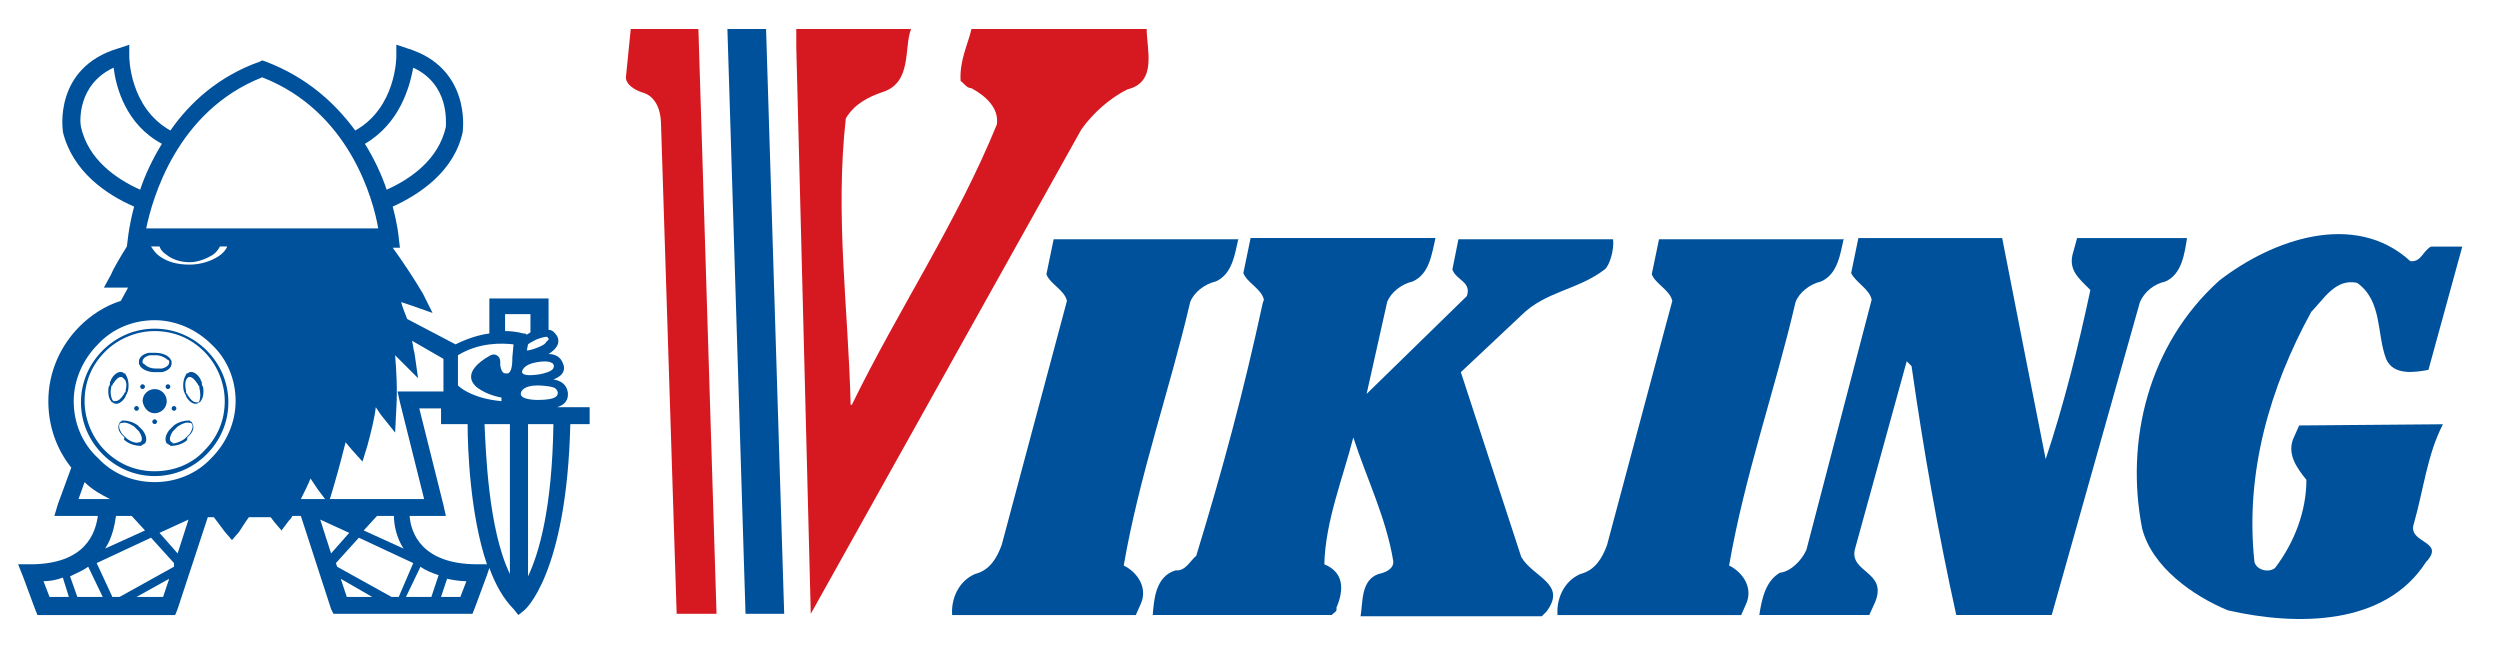
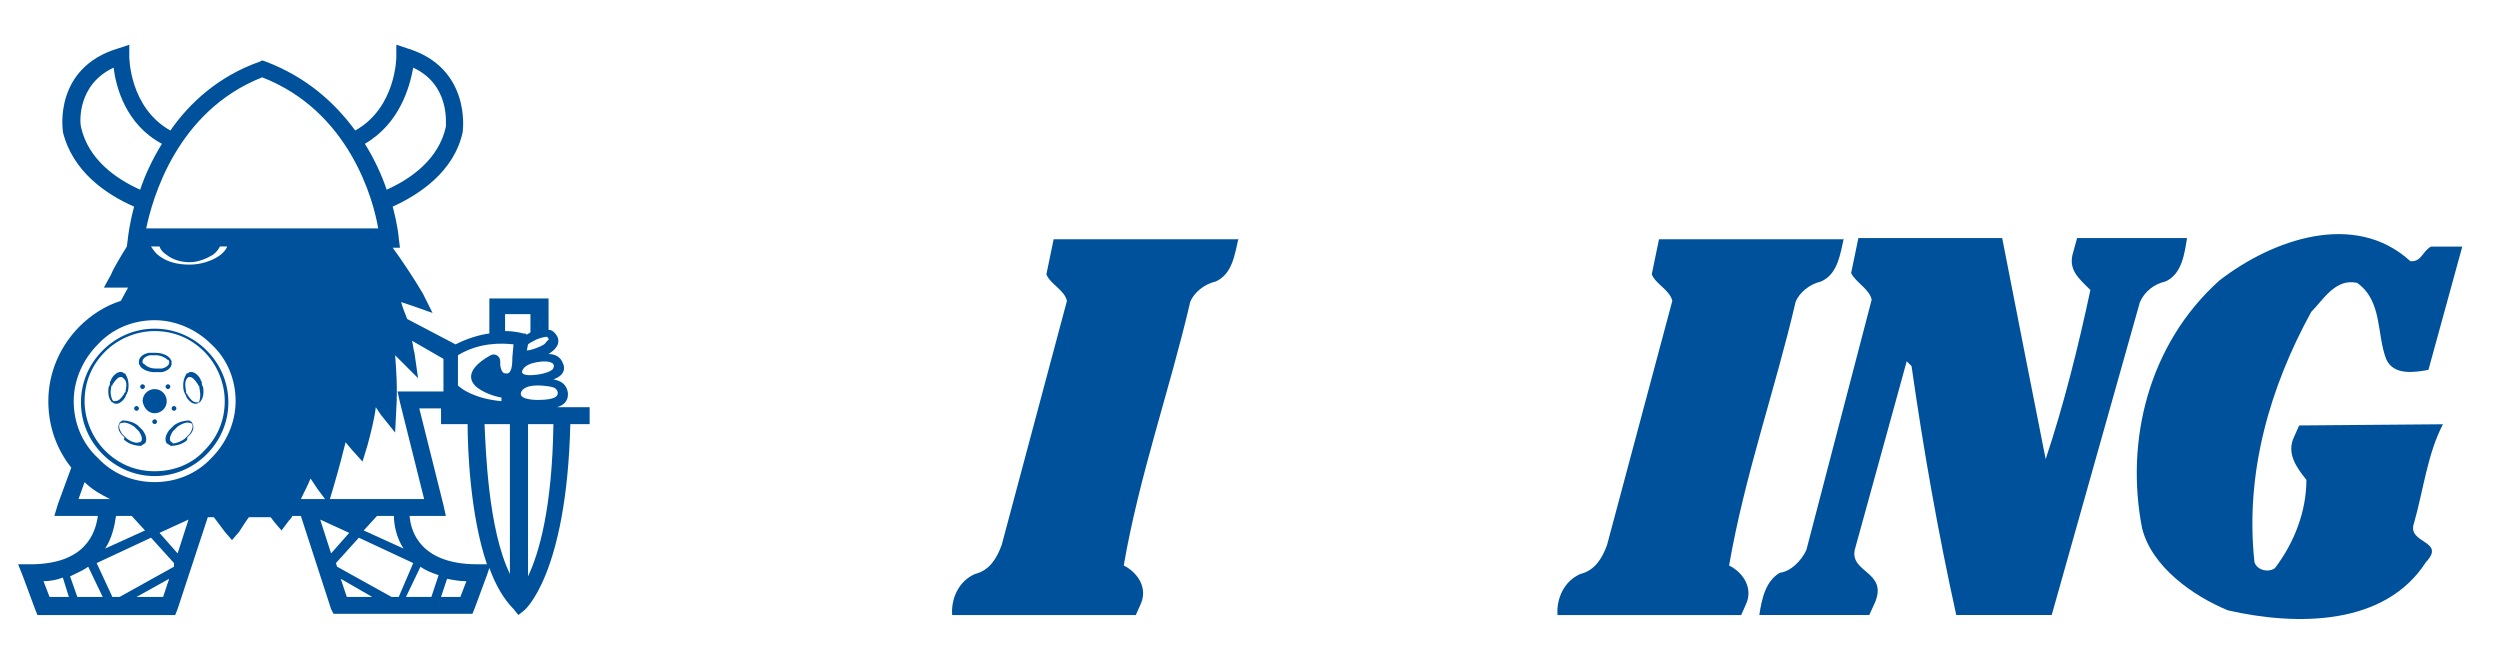
<svg xmlns="http://www.w3.org/2000/svg" version="1.1" id="Layer_1" x="0px" y="0px" viewBox="0 0 206.9 53.9" style="enable-background:new 0 0 206.9 53.9;" xml:space="preserve">
  <style type="text/css">
	.st0{fill:#00519B;}
	.st1{fill:#D61920;}
</style>
  <title>brand_logo / fixed / viking copy 2</title>
  <desc>Created with Sketch.</desc>
  <g id="Group-20" transform="translate(174, 26)">
    <path id="Fill-1" class="st0" d="M-161.2,8.2c0.5,0,1-0.4,1-1c0-0.5-0.4-1-1-1c-0.5,0-1,0.4-1,1C-162.1,7.8-161.7,8.2-161.2,8.2   L-161.2,8.2z M-160.1,6.2c0.1,0,0.2-0.1,0.2-0.2s-0.1-0.2-0.2-0.2c-0.1,0-0.2,0.1-0.2,0.2C-160.3,6.1-160.2,6.2-160.1,6.2   L-160.1,6.2z M-162.2,6.2c0.1,0,0.2-0.1,0.2-0.2s-0.1-0.2-0.2-0.2c-0.1,0-0.2,0.1-0.2,0.2C-162.4,6.1-162.3,6.2-162.2,6.2   L-162.2,6.2z M-161.2,9.1c0.1,0,0.2-0.1,0.2-0.2c0-0.1-0.1-0.2-0.2-0.2c-0.1,0-0.2,0.1-0.2,0.2C-161.4,9-161.3,9.1-161.2,9.1   L-161.2,9.1z M-162.7,8c0.1,0,0.2-0.1,0.2-0.2s-0.1-0.2-0.2-0.2c-0.1,0-0.2,0.1-0.2,0.2S-162.8,8-162.7,8L-162.7,8z M-159.6,8   c0.1,0,0.2-0.1,0.2-0.2s-0.1-0.2-0.2-0.2c-0.1,0-0.2,0.1-0.2,0.2S-159.7,8-159.6,8L-159.6,8z M-129.8,2.2c-0.2,0.1-0.4,0.2-0.5,0.3   l-0.1,0.5c0.3,0,0.8-0.2,0.8-0.2l0,0c0.5-0.2,0.7-0.3,0.8-0.5c0.2-0.2,0.3-0.2,0.1-0.4C-128.7,1.8-129.5,2-129.8,2.2L-129.8,2.2z    M-130.4,1.7c0.1-0.1,0.2-0.1,0.3-0.2V0h-2.1v1.4c0.9,0,1.5,0.2,1.5,0.2C-130.5,1.6-130.5,1.6-130.4,1.7L-130.4,1.7z M-129.7,4   c-1,0.2-1.1,0.7-1.1,0.8c0.1,0.4,1.2,0.2,1.3,0.2c0.7-0.1,1.1-0.3,1.2-0.4c0.2-0.2,0.2-0.5-0.1-0.6C-128.8,3.8-129.7,4-129.7,4   L-129.7,4z M-128.1,6.1c-0.5-0.2-1.4-0.2-1.4-0.2c-1.2,0-1.4,0.5-1.4,0.7c0,0.5,1.3,0.5,1.4,0.5l0,0l0,0l0,0l0,0l0,0   c0.8,0,1.2-0.1,1.4-0.2C-127.7,6.7-127.8,6.3-128.1,6.1L-128.1,6.1z M-130.3,9.1v12.6c0.9-1.9,2-5.6,2.1-12.6   C-128.2,9.1-130.3,9.1-130.3,9.1z M-131.8,21.5V9.1h-2.1C-133.8,11.2-133.6,17.8-131.8,21.5L-131.8,21.5z M-162.7,23.4h2.2l0.5-1.5   L-162.7,23.4z M-167.6,23.4h2.1l-1.2-2.5c-0.4,0.3-0.9,0.5-1.5,0.8L-167.6,23.4z M-159.6,20.6l-1.9-2.1l-4.5,2.1l1.3,2.8h0.6   l4.5-2.5V20.6z M-160.8,18.1l1.5,1.7l0.9-2.8L-160.8,18.1z M-170.4,22.1l0.5,1.3h1.6l-0.5-1.6C-169.3,22-169.9,22.1-170.4,22.1   L-170.4,22.1z M-137,21.9l-0.5,1.5h1.6l0.5-1.3C-136,22.1-136.5,22-137,21.9L-137,21.9z M-143.2,23.4l-2.6-1.5l0.5,1.5H-143.2z    M-139.2,20.9l-1.2,2.5h2.1l0.6-1.8C-138.3,21.4-138.8,21.2-139.2,20.9L-139.2,20.9z M-145.1,18.1l-2.4-1.1l0.9,2.8L-145.1,18.1z    M-139.8,20.6l-4.5-2.1l-1.9,2.1l0.1,0.3l4.5,2.5h0.6L-139.8,20.6z M-141.4,16.7h-1.4l-1.1,1.2l3.3,1.5   C-141.2,18.5-141.4,17.4-141.4,16.7L-141.4,16.7z M-137.5,7.8h-1.8l2,8l0.2,0.9h-0.9h-2.1c0.1,1.4,1,4,5.6,4h0.8   c-1.4-4.1-1.6-9.6-1.6-11.6h-2.2V7.8z M-163.1,16.7h-1.3c-0.1,0.7-0.3,1.8-0.9,2.7l3.3-1.5L-163.1,16.7z M-152.3-19.6   c-7.1,2.8-9.1,10.1-9.6,12.5h19.2C-143.1-9.5-145.1-16.8-152.3-19.6L-152.3-19.6z M-143.8-14.1c0.8,1.3,1.4,2.6,1.8,3.8   c2-0.9,4.3-2.5,4.9-5.2c0-0.4,0.3-3.5-2.7-4.9C-140.1-18.8-140.9-15.8-143.8-14.1L-143.8-14.1z M-162.4-10.3c0.4-1.2,1-2.5,1.8-3.8   c-3-1.6-3.8-4.7-4-6.3c-3,1.4-2.8,4.5-2.7,4.9C-166.7-12.8-164.4-11.2-162.4-10.3L-162.4-10.3z M-158.3-4.1L-158.3-4.1   c0.9,0,1.8-0.3,2.4-0.7c0.3-0.2,0.6-0.5,0.7-0.8h-0.6c-0.1,0.2-0.3,0.5-0.6,0.7c-0.5,0.3-1.2,0.6-1.9,0.6l0,0l0,0   c-0.7,0-1.4-0.2-1.9-0.6c-0.3-0.2-0.5-0.4-0.6-0.7h-0.7c0.2,0.3,0.4,0.6,0.7,0.8C-160.1-4.3-159.3-4.1-158.3-4.1L-158.3-4.1z    M-147.1,15.3l-0.6-0.8l-0.6-0.9c-0.2,0.5-0.5,1.1-0.8,1.7H-147.1z M-139.9,2.2c0.1,0.4,0.1,0.7,0.2,1l0.3,2.1l-1.5-1.5l-0.4-0.4   c0.1,1.2,0.2,2.8,0.1,4.4l-0.1,2l-1.2-1.5l-0.4-0.6c-0.1,0.9-0.4,2.1-0.7,3.2l-0.4,1.3l-0.9-1l-0.5-0.6c-0.2,0.8-0.5,2-1,3.7   l-0.3,1h7.8l-2-8l-0.2-0.9h0.9h2.9V3.7L-139.9,2.2z M-168.1,12.7c-1.2-1.5-1.9-3.4-1.9-5.5l0,0l0,0c0-2.4,1-4.6,2.6-6.2l0,0   c0.9-0.9,2.1-1.7,3.4-2.1l0.6-1.1h-0.8h-1.2l0.6-1.1c0.2-0.5,0.8-1.5,1.3-2.3l0,0l0.1-0.8c0,0,0.1-1,0.5-2.5   c-2.3-1-5.1-2.9-5.9-6.2v-0.1c0,0-0.8-5.2,4.6-6.8l0.9-0.3v1c0,0,0,4.2,3.4,6.1c1.6-2.3,4-4.5,7.4-5.7l0.2-0.1l0.3,0.1   c3.4,1.3,5.7,3.4,7.4,5.7c3.4-1.9,3.4-6.1,3.4-6.1v-1l0.9,0.3c5.3,1.6,4.6,6.8,4.6,6.8v0.1c-0.7,3.3-3.6,5.2-5.8,6.2   c0.4,1.5,0.5,2.5,0.5,2.6l0.1,0.8h-0.6c0.8,1.1,1.8,2.6,2.5,3.8l0.8,1.6l-1.7-0.6l-0.9-0.3c0.1,0.4,0.3,0.9,0.5,1.4l4,2.1   c1-0.5,2-0.8,2.8-0.9v-2.2v-0.7h0.7h3.5h0.7v0.7v1.9c0.3,0,0.5,0.2,0.7,0.5c0.1,0.2,0.4,0.8-0.7,1.5c0.5,0,1,0.2,1.2,0.8   c0.1,0.2,0.3,0.9-0.8,1.3c0.6,0.1,1.1,0.4,1.2,1.1c0,0.2,0.1,0.9-0.9,1.2h0.4h2.3v1.4h-1.6c-0.3,12.5-3.8,15.4-3.8,15.4l-0.5,0.4   l-0.4-0.5c-0.8-0.8-1.5-2-2-3.4l-0.2,0.6l-1,2.7l-0.2,0.5h-0.6h-10.4h-0.5l-0.2-0.4l-2.5-7.7h-0.7c-0.1,0.2-0.2,0.3-0.3,0.4   l-0.6,0.8l-0.6-0.7l-0.3-0.4h-1.8c-0.3,0.4-0.6,0.9-0.8,1.2l-0.6,0.7l-0.6-0.7l-0.9-1.2h-0.5l-2.5,7.6l-0.2,0.5h-0.5h-10.4h-0.5   l-0.2-0.5l-1-2.7l-0.4-1h1c4.6,0,5.4-2.6,5.6-4h-2.5h-1.1l0.3-1L-168.1,12.7z M-164.9,15.3c-0.8-0.4-1.5-0.8-2.1-1.4l-0.5,1.4   H-164.9z M-161.2,13.4c1.7,0,3.2-0.7,4.3-1.8c1.1-1.1,1.8-2.6,1.8-4.3l0,0l0,0c0-1.7-0.7-3.2-1.8-4.3l0,0c-1.1-1.1-2.6-1.8-4.3-1.8   l0,0l0,0c-1.7,0-3.2,0.7-4.3,1.8l0,0c-1.1,1.1-1.8,2.6-1.8,4.3l0,0l0,0c0,1.7,0.7,3.2,1.8,4.3l0,0   C-164.4,12.7-162.9,13.4-161.2,13.4L-161.2,13.4L-161.2,13.4z M-161.2,13L-161.2,13c-1.6,0-3-0.6-4.1-1.7l0,0c-1-1-1.7-2.5-1.7-4.1   l0,0l0,0c0-1.6,0.6-3,1.7-4.1l0,0c1-1,2.5-1.7,4.1-1.7l0,0l0,0c1.6,0,3,0.6,4.1,1.7c1,1,1.7,2.5,1.7,4.1l0,0l0,0   c0,1.6-0.6,3-1.7,4.1C-158.1,12.4-159.6,13-161.2,13L-161.2,13z M-161.2,13.9L-161.2,13.9c1.8,0,3.5-0.7,4.7-2c1.2-1.2,2-2.9,2-4.7   l0,0l0,0c0-1.8-0.7-3.5-2-4.7c-1.2-1.2-2.9-2-4.7-2l0,0l0,0c-1.8,0-3.5,0.7-4.7,2l0,0c-1.2,1.2-2,2.9-2,4.7l0,0l0,0   c0,1.8,0.7,3.5,2,4.7C-164.7,13.2-163,13.9-161.2,13.9L-161.2,13.9z M-149.7-5.4l0.2-0.2h0.4c0.1,0.2,0.3,0.5,0.6,0.7   c0.5,0.3,1.2,0.6,1.9,0.6l0,0l0,0c0.8,0,1.4-0.2,1.9-0.6c0.3-0.2,0.5-0.4,0.6-0.7h0.6c-0.2,0.3-0.4,0.6-0.7,0.8   c-0.6,0.4-1.5,0.7-2.4,0.7l0,0l0,0c-0.9,0-1.8-0.3-2.4-0.7C-149.3-5-149.5-5.2-149.7-5.4L-149.7-5.4z M-154.6-5.1l2.4,4.3l2.2-3.9   c0.2,0.2,0.4,0.4,0.6,0.5c0.7,0.5,1.7,0.8,2.8,0.8l0,0l0,0c1.1,0,2.1-0.3,2.8-0.8c0.3-0.2,0.6-0.5,0.8-0.8c0.5,0.6,1,1.4,1.6,2.2   l-0.4-0.1l-1.4-0.5l0.5,1.4c0,0,0.6,1.5,1,3.1l-1.4-1.4l0.2,2c0,0,0.2,1.8,0.3,4l-0.3-0.3l-1.1-1.5l-0.2,1.9c0,0-0.1,1.6-0.5,3.3   l-0.5-0.6l-1-1.2l-0.3,1.5c0,0-0.2,0.9-0.9,3.6l-0.5-0.7l-0.8-1.1l-0.5,1.2c0,0-0.8,2.1-1.6,3.5l-1.3-1.7l-0.6-0.8l-0.5,0.9   c0,0-0.9,1.4-1.6,2.4l-1.4-1.7c0.4-0.3,0.9-0.7,1.3-1c1.6-1.6,2.6-3.8,2.6-6.2l0,0l0,0c0-2.4-1-4.6-2.6-6.2   c-0.1-0.1-0.2-0.2-0.2-0.2c0.9,0.1,1.8,0.2,2.8,0.2c0.1,0,0.2,0,0.4,0c1.4,0,2.7-0.2,4-0.4c0.3-0.1,0.6-0.1,0.9-0.2   c1.5-0.4,2.8-0.9,3.4-1.4l-0.2-0.3c-0.6,0.4-1.7,0.9-3.2,1.3c-0.3,0.1-0.6,0.1-0.9,0.2c-1.2,0.2-2.6,0.4-3.9,0.4h-0.3   c-1.1,0-2.3-0.1-3.3-0.3c-1.5-1.2-3.4-1.9-5.5-1.9l0,0l0,0c-0.3,0-0.7,0-1,0.1l0.6-1l0.6-1.1h-1.3h-0.8c0.3-0.5,0.7-1.1,0.9-1.5   c0.2,0.4,0.5,0.7,0.9,1c0.7,0.5,1.7,0.8,2.8,0.8l0,0l0,0c1.1,0,2.1-0.3,2.8-0.8C-155.1-4.5-154.8-4.8-154.6-5.1L-154.6-5.1z    M-158.7,10.3c0.1-0.1,0.1-0.1,0.2-0.2c0.1-0.1,0.1-0.1,0.2-0.2c0.2-0.3,0.3-0.6,0.2-0.8l0,0l-0.1-0.1l0,0h-0.1   c-0.3-0.1-0.7,0.1-1,0.3l0,0l0,0c-0.1,0.1-0.1,0.1-0.2,0.2l0,0c-0.1,0.1-0.1,0.1-0.2,0.2c-0.2,0.3-0.3,0.6-0.2,0.8l0,0l0.1,0.1   c0,0,0.1,0,0.1,0.1C-159.5,10.7-159.1,10.6-158.7,10.3C-158.8,10.3-158.8,10.3-158.7,10.3L-158.7,10.3z M-158.6,10.5   c-0.4,0.3-0.9,0.4-1.2,0.4c-0.1,0-0.1,0-0.2-0.1l0,0c-0.1,0-0.1-0.1-0.2-0.1l0,0l0,0l0,0c-0.2-0.3-0.1-0.7,0.2-1.1   c0.1-0.1,0.1-0.1,0.2-0.2l0,0c0.1-0.1,0.1-0.1,0.2-0.2l0,0l0,0c0.4-0.3,0.9-0.4,1.2-0.4c0.1,0,0.1,0,0.2,0.1l0,0   c0.1,0,0.1,0.1,0.1,0.1l0,0c0.2,0.3,0.1,0.7-0.2,1c-0.1,0.1-0.1,0.1-0.2,0.2l0,0C-158.5,10.4-158.5,10.4-158.6,10.5L-158.6,10.5   L-158.6,10.5z M-157.5,6.1c0-0.1,0-0.2-0.1-0.2c0-0.1-0.1-0.2-0.1-0.2c-0.2-0.3-0.4-0.5-0.6-0.5l0,0h-0.1l0,0l-0.1,0.1   c-0.2,0.2-0.2,0.6-0.1,1.1l0,0l0,0c0,0.1,0,0.2,0.1,0.2c0,0.1,0.1,0.2,0.1,0.2c0.2,0.3,0.4,0.5,0.7,0.5l0,0h0.1l0.1-0.1   C-157.4,6.9-157.4,6.5-157.5,6.1L-157.5,6.1L-157.5,6.1z M-157.2,6c0.1,0.5,0,1-0.2,1.2c0,0.1-0.1,0.1-0.1,0.1   c-0.1,0-0.1,0.1-0.2,0.1l0,0l0,0c-0.3,0.1-0.7-0.2-0.9-0.6c0-0.1-0.1-0.2-0.1-0.2l0,0c0-0.1-0.1-0.2-0.1-0.3l0,0l0,0   c-0.1-0.5,0-1,0.2-1.3c0-0.1,0.1-0.1,0.1-0.1l0,0c0.1,0,0.1-0.1,0.2-0.1l0,0c0.3-0.1,0.7,0.2,0.9,0.6c0,0.1,0.1,0.2,0.1,0.2l0,0   C-157.3,5.8-157.3,5.9-157.2,6C-157.3,6-157.2,6-157.2,6L-157.2,6z M-161.1,3.4c-0.1,0-0.2,0-0.3,0l0,0c-0.1,0-0.2,0-0.2,0   c-0.4,0.1-0.6,0.3-0.6,0.5l0,0V4l0,0c0,0,0,0.1,0.1,0.1c0.2,0.2,0.5,0.4,1,0.4l0,0l0,0c0.1,0,0.2,0,0.3,0l0,0c0.1,0,0.2,0,0.2,0   c0.4-0.1,0.6-0.3,0.6-0.5l0,0V3.9c0,0,0-0.1-0.1-0.1l0,0C-160.3,3.6-160.7,3.4-161.1,3.4L-161.1,3.4L-161.1,3.4z M-161.1,3.2   c0.5,0,1,0.2,1.2,0.5l0,0c0,0.1,0.1,0.1,0.1,0.2l0,0c0,0.1,0,0.1,0,0.2l0,0l0,0l0,0c0,0.3-0.3,0.6-0.8,0.7c-0.1,0-0.2,0-0.3,0l0,0   c-0.1,0-0.2,0-0.3,0l0,0l0,0l0,0c-0.5,0-1-0.2-1.2-0.5c0-0.1-0.1-0.1-0.1-0.2l0,0c0-0.1,0-0.1,0-0.2l0,0c0-0.3,0.3-0.6,0.8-0.7   c0.1,0,0.2,0,0.3,0l0,0C-161.3,3.2-161.2,3.2-161.1,3.2L-161.1,3.2L-161.1,3.2z M-163.5,10.3c-0.1-0.1-0.1-0.1-0.2-0.2l0,0   c-0.1-0.1-0.1-0.1-0.2-0.2c-0.2-0.3-0.3-0.6-0.2-0.8l0,0L-164,9l0,0h0.1c0.3-0.1,0.7,0.1,1,0.3l0,0l0,0c0.1,0.1,0.1,0.1,0.2,0.2   c0.1,0.1,0.1,0.1,0.2,0.2c0.2,0.3,0.3,0.6,0.2,0.8l0,0l0,0l-0.1,0.1l0,0h-0.1l0,0C-162.7,10.7-163.1,10.6-163.5,10.3L-163.5,10.3   L-163.5,10.3z M-163.6,10.5c0.4,0.3,0.9,0.4,1.2,0.4c0.1,0,0.1,0,0.2-0.1c0.1,0,0.1-0.1,0.2-0.1l0,0l0,0l0,0   c0.2-0.3,0.1-0.7-0.2-1.1c-0.1-0.1-0.1-0.1-0.2-0.2l0,0c-0.1-0.1-0.1-0.1-0.2-0.2l0,0l0,0l0,0c-0.4-0.3-0.9-0.4-1.2-0.4   c-0.1,0-0.1,0-0.2,0.1l0,0c-0.1,0-0.1,0.1-0.1,0.1l0,0c-0.2,0.3-0.1,0.7,0.2,1c0.1,0.1,0.1,0.1,0.2,0.2   C-163.8,10.4-163.7,10.4-163.6,10.5L-163.6,10.5L-163.6,10.5z M-164.8,6.1c0-0.1,0-0.2,0.1-0.2l0,0c0-0.1,0.1-0.2,0.1-0.2   c0.2-0.3,0.4-0.5,0.6-0.5l0,0h0.1l0,0l0.1,0.1c0.3,0.2,0.3,0.6,0.2,1l0,0l0,0c0,0.1,0,0.2-0.1,0.2c0,0.1-0.1,0.2-0.1,0.2   c-0.2,0.3-0.4,0.5-0.7,0.5l0,0h-0.1l-0.1-0.1C-164.8,6.9-164.9,6.5-164.8,6.1L-164.8,6.1L-164.8,6.1z M-165,6c-0.1,0.5,0,1,0.2,1.2   l0,0c0,0.1,0.1,0.1,0.1,0.1c0.1,0,0.1,0.1,0.2,0.1l0,0l0,0l0,0c0.3,0.1,0.7-0.2,0.9-0.6c0-0.1,0.1-0.2,0.1-0.2l0,0   c0-0.1,0.1-0.2,0.1-0.3l0,0l0,0c0.1-0.5,0-1-0.2-1.3c0-0.1-0.1-0.1-0.1-0.1c-0.1,0-0.1-0.1-0.2-0.1l0,0c-0.3-0.1-0.7,0.2-0.9,0.6   c0,0.1-0.1,0.2-0.1,0.2l0,0C-164.9,5.8-164.9,5.9-165,6L-165,6L-165,6z M-132.6,4.2c0,0.1,0.1,0.7,0.4,0.7h0.1c0,0,0.5,0.2,0.5-1.2   V3.6l0.1-1.1c-0.9-0.1-2.8-0.2-4.6,0.9v2.5c0.3,0.3,1.4,1.1,3.6,1.3V6.9c-0.6-0.1-1.5-0.4-2.1-0.9c-0.2-0.2-1.3-1.2,1.2-2.6   c0.4-0.2,0.8,0.1,0.8,0.5V4.2z" />
-     <path id="Fill-3" class="st1" d="M-106.9,24.8l-1.2-46.9v-1.5h9.5c-0.6,1.5,0.1,4.4-2.3,5.2c-1.2,0.4-2.4,1-3.1,2.2   c-0.9,8.1,0.2,15.6,0.4,23.7h0.1c3.8-7.8,8.7-15.1,12-23.2c0.2-1.4-1-2.4-2.1-3c-0.4,0-0.6-0.4-0.9-0.6c-0.1-1.7,0.6-3,0.9-4.3   h14.5c0,1.7,0.9,4.4-1.6,5c-1.4,0.7-2.8,1.9-3.8,3.3L-106.9,24.8z" />
    <g id="Group-7" transform="translate(174.977, 16.911)">
      <g id="Clip-6">
		</g>
      <path id="Fill-5" class="st0" d="M-149.5-21.3c0.9,0.1,1-0.8,1.7-1.2h2.6l-2.8,10.2c-1.1,0.2-2.9,0.5-3.5-0.9    c-0.8-2.1-0.3-4.8-2.4-6.3c-1.8-0.4-2.8,1.4-3.8,2.4c-3.4,6.2-5.5,13.3-4.7,20.7c0.2,0.7,1.2,0.9,1.7,0.5c1.6-2.1,2.6-4.7,2.6-7.3    c-0.8-1-1.7-2.2-1-3.6l0.4-0.9l11.9-0.1c-1.3,2.5-1.6,5.4-2.4,8.2c-0.6,1.7,2.7,1.4,1,3.2c-3.4,5.3-10.7,5.3-16.4,4    c-2.9-1.2-6.3-3.6-7.1-6.8c-1.4-7.2,0.5-15.2,6.4-20.5C-160.9-23.1-154.1-25.5-149.5-21.3" />
    </g>
    <path id="Fill-8" class="st0" d="M-71.5-6.3c-0.3,1.3-0.5,3-1.9,3.6c-0.9,0.2-1.8,0.9-2.1,1.7c-1.7,7.3-4.2,14.3-5.5,21.8   c1.2,0.6,2,1.9,1.4,3.2l-0.4,0.9h-15.2c-0.1-1.3,0.5-2.8,1.9-3.4c1.2-0.3,1.8-1.3,2.2-2.4l5.4-20.2c-0.2-0.9-1.4-1.4-1.7-2.2   l0.6-2.9h15.3V-6.3z" />
    <path id="Fill-10" class="st0" d="M-21.4-6.3c-0.3,1.3-0.5,3-1.9,3.6c-0.9,0.2-1.8,0.9-2.1,1.7c-1.7,7.3-4.2,14.3-5.5,21.8   c1.2,0.6,2,1.9,1.4,3.2l-0.4,0.9h-15.2c-0.1-1.3,0.5-2.8,1.9-3.4c1.2-0.3,1.8-1.3,2.2-2.4l5.4-20.2C-35.8-2-37-2.5-37.3-3.3   l0.6-2.9h15.3V-6.3z" />
-     <path id="Fill-12" class="st0" d="M-60.9,6.6l8.3-8.1c0.4-1.2-0.9-1.3-1.2-2.2l0.5-2.5h12.8c0.1,0.9-0.3,2.2-0.7,2.5   c-2.2,1.7-4.9,1.8-6.9,3.8l-5,4.7l5,15.3c1,1.7,3.8,2.2,2.1,4.5l-0.4,0.4h-15c0.2-1.1,0-3,1.5-3.5c0.5-0.1,1.3-0.4,1.2-1.1   c-0.6-3.6-2.2-6.8-3.3-10.2c-0.9,3.5-2.3,6.9-2.4,10.5c1.7,0.7,1.6,2.2,1,3.6c0.1,0.3-0.2,0.4-0.4,0.6h-14.8   c0.1-1.2,0.2-3.2,1.9-3.7c0.8,0.1,1.2-0.8,1.7-1.2c2.2-7.2,3.9-13.5,5.5-20.9l0.1-0.3c-0.2-0.9-1.4-1.4-1.7-2.2l0.6-2.9l0,0h15.3   l0,0c-0.3,1.3-0.5,3-1.9,3.6C-58-2.5-58.9-1.8-59.2-1L-60.9,6.6z" />
    <path id="Fill-14" class="st0" d="M-2.1-6.3l-0.3,1.1C-2.9-3.7-2-3-1-2c-1,4.7-2.2,9.5-3.7,14C-5.9,6-7.1-0.2-8.3-6.3h-2.1h-7.4   h-2.4l-0.6,2.9c0.4,0.8,1.5,1.3,1.7,2.2l-5.4,20.7c-0.4,0.9-1.3,1.8-2.2,1.9c-1.2,0.7-1.5,2.2-1.7,3.5h9.1l0.5-1.1   c1-2.5-2.1-2.4-1.7-4.3l4.3-15.6l0.4,0.4c1,7,2.2,13.8,3.7,20.6h7.9L3.1-1c0.4-0.9,1.2-1.5,2.1-1.7C6.6-3.3,6.8-5.1,7-6.3H-2.1z" />
-     <path id="Fill-16" class="st1" d="M-114.7,24.8l-1.5-48.4h-5.6l-0.4,4c0,0-0.1,0.8,1.5,1.3c0,0,1.3,0.3,1.4,2.4l1.3,40.7H-114.7z" />
-     <polygon id="Fill-18" class="st0" points="-110.6,-23.6 -109.1,24.8 -112.3,24.8 -113.8,-23.6  " />
  </g>
</svg>